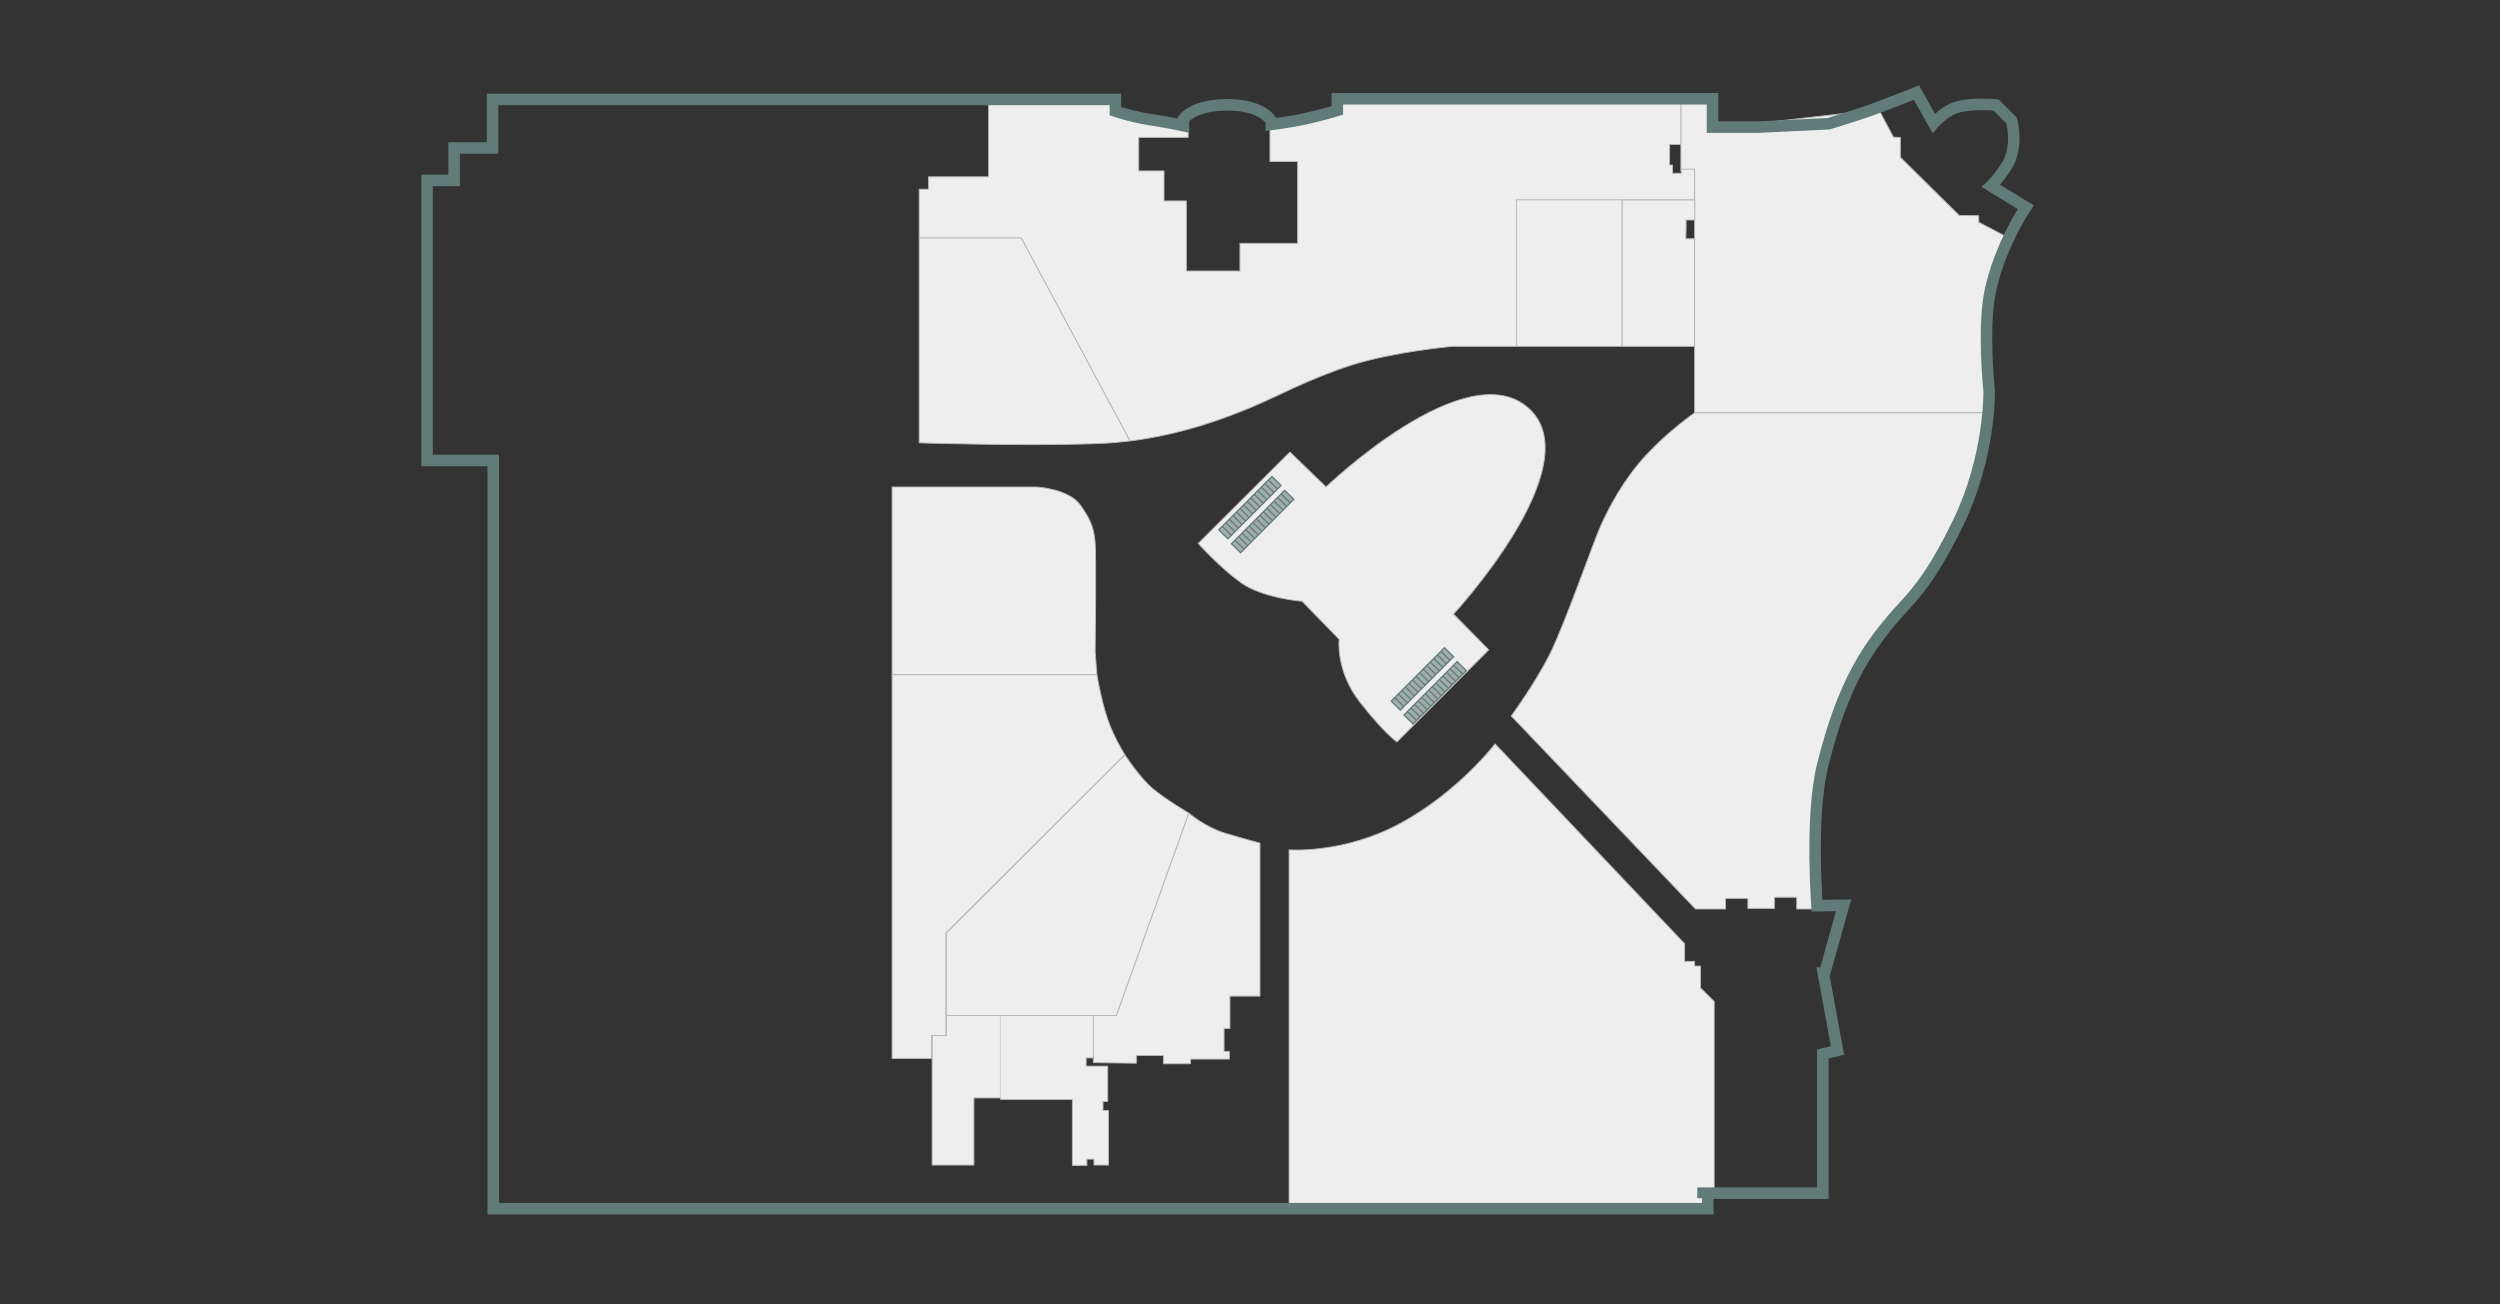
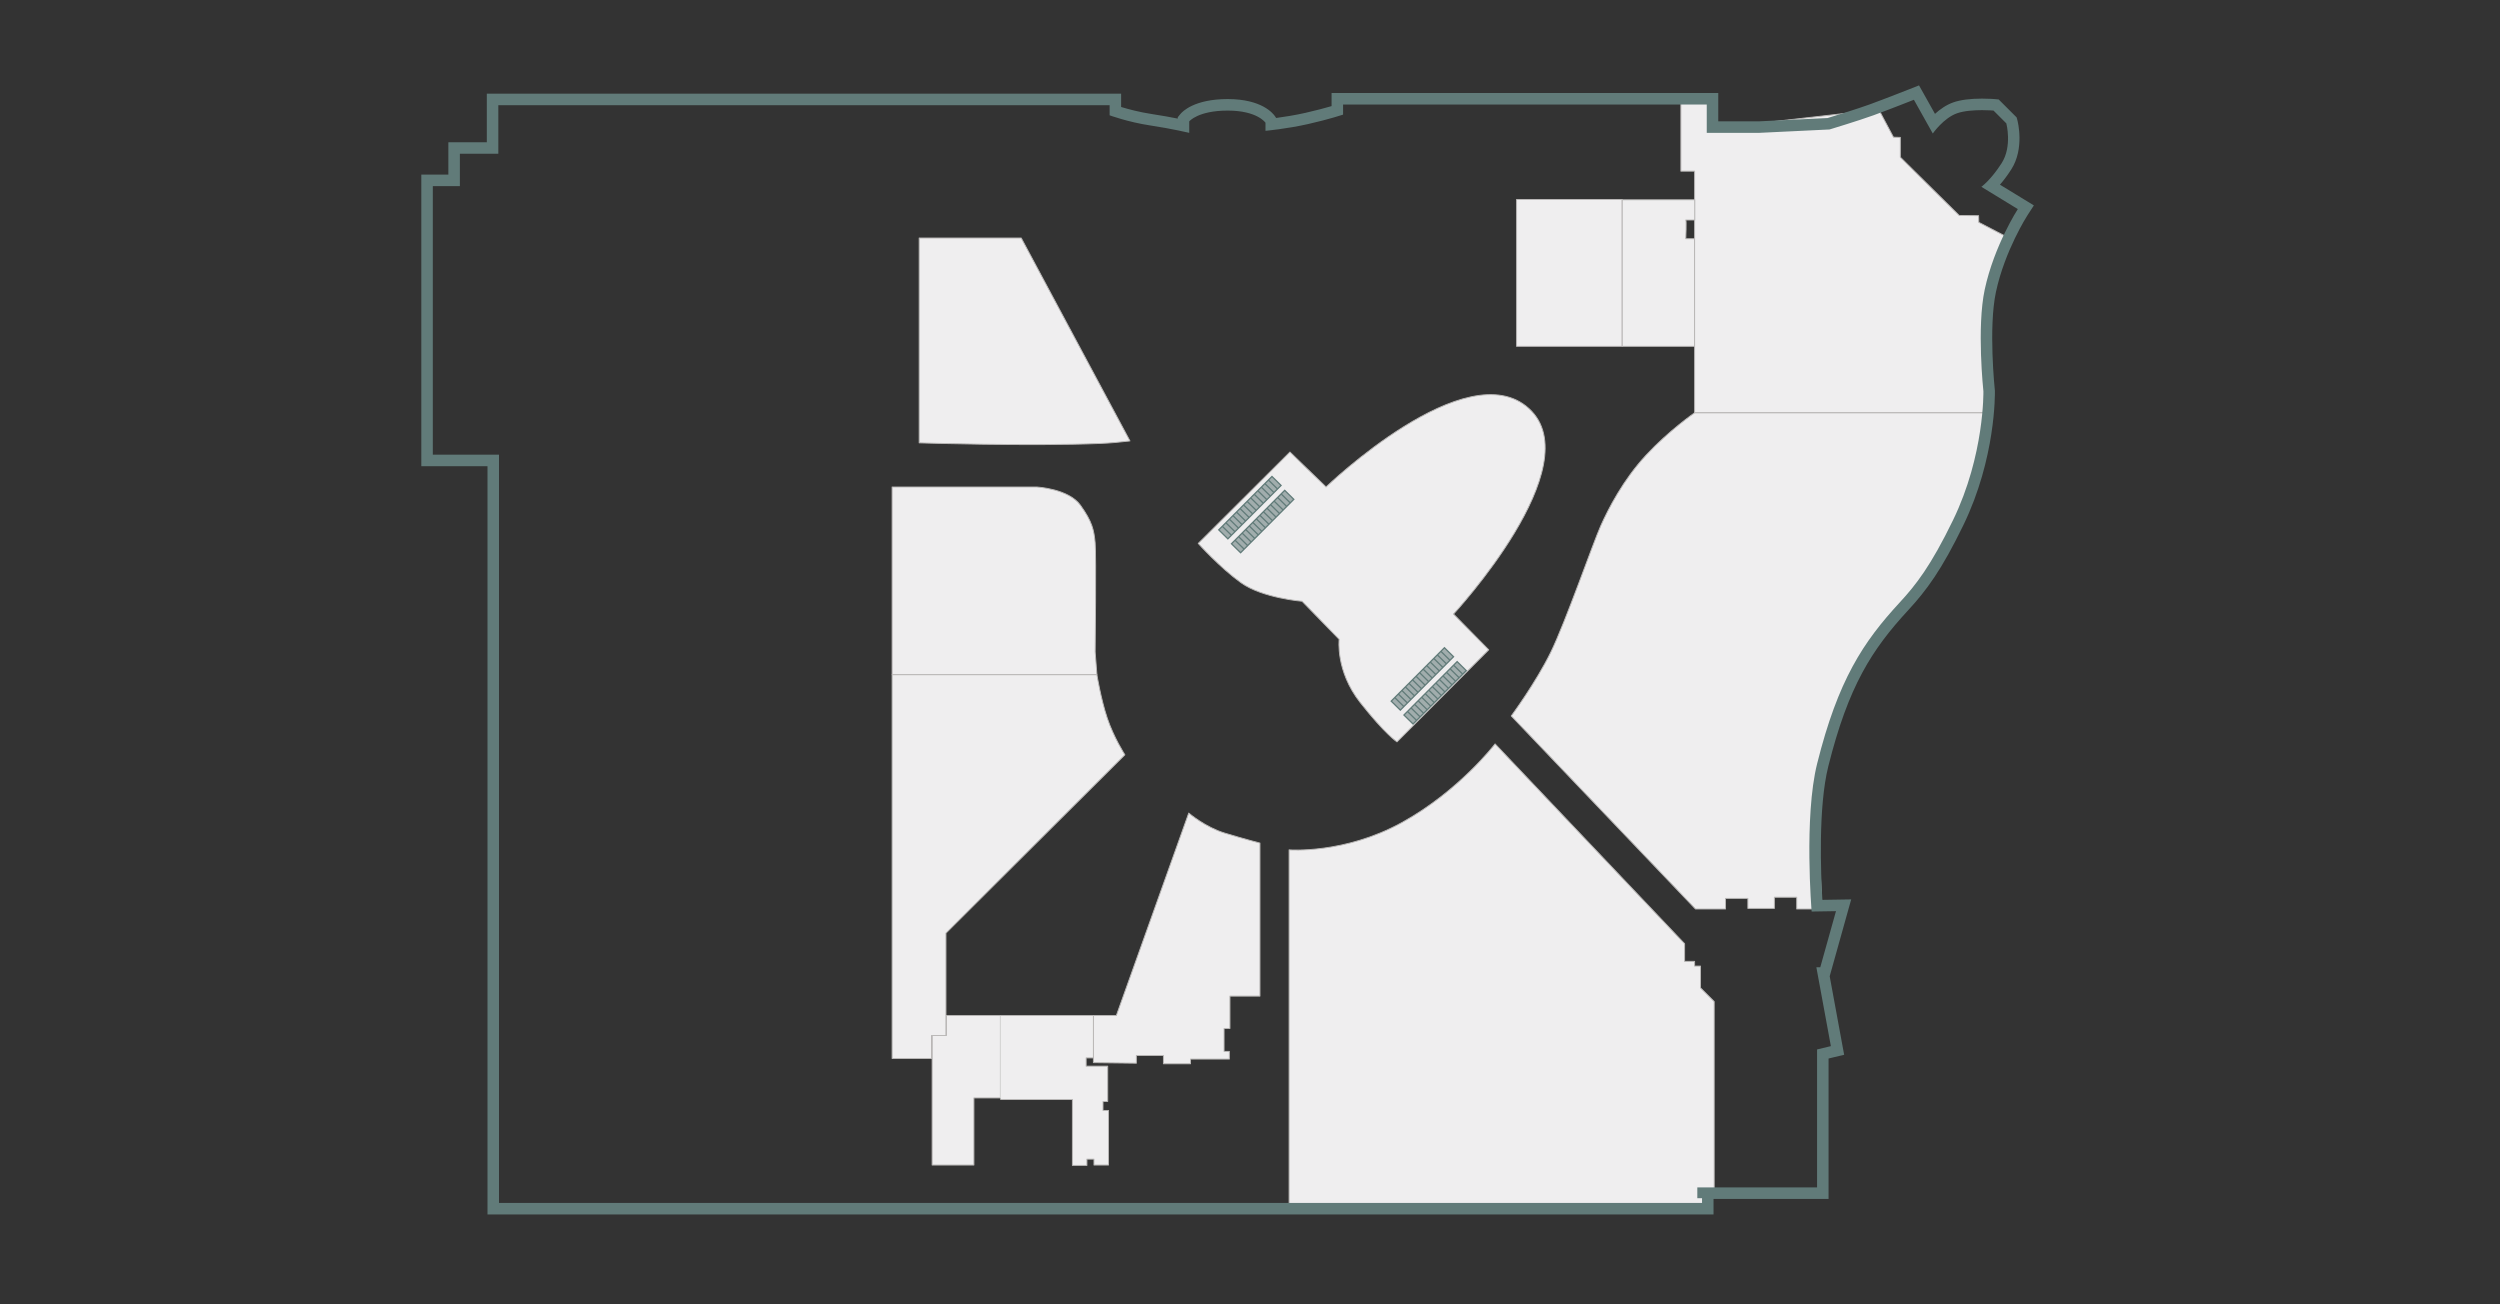
<svg xmlns="http://www.w3.org/2000/svg" version="1.1" id="Layer_1" x="0px" y="0px" width="651.969px" height="340.158px" viewBox="0 0 651.969 340.158" enable-background="new 0 0 651.969 340.158" xml:space="preserve">
  <rect x="0" y="0" width="651.969" height="340.158" fill="#333333" stroke="none" />
  <path id="id6567" fill="#EFEEEF" stroke="#B9B7B6" stroke-width="0.25" stroke-linejoin="round" stroke-miterlimit="10" d="  M389.9,194.002l49.424,52.11v4.605h2.609v1.228h1.535v5.679l3.568,3.569v49.309l-2.264,4.067H336.179v-92.938  c0,0,14.352,1.151,29.316-7.061C380.461,206.358,389.9,194.002,389.9,194.002z" />
  <path id="id6492" fill="#EFEEEF" stroke="#B9B7B6" stroke-width="0.25" stroke-linejoin="round" stroke-miterlimit="10" d="  M285.143,277.118v-12.279h5.986l18.879-52.802c0,0,4.298,3.685,9.363,5.219c5.065,1.535,9.21,2.609,9.21,2.609v39.908h-7.828v8.442  h-1.535v5.985h1.381v1.996h-10.13v1.228h-7.061v-2.148h-7.061v1.995L285.143,277.118z" />
  <polygon id="id11183" fill="#EFEEEF" stroke="#B9B7B6" stroke-width="0.25" stroke-linejoin="round" stroke-miterlimit="10" points="  260.891,264.839 246.77,264.839 246.77,270.057 243.086,270.057 243.086,303.825 253.984,303.825 253.984,286.327 260.891,286.327   " />
  <polygon id="id6608" fill="#EFEEEF" stroke="#B9B7B6" stroke-width="0.25" stroke-linejoin="round" stroke-miterlimit="10" points="  518.146,107.663 518.604,104.286 518.604,77.426 523.412,61.82 516.045,57.983 515.994,56.244 510.929,56.192 495.579,40.997   495.579,35.829 493.789,35.778 489.951,28.564 451.911,32.913 446.521,32.828 446.521,26.044 438.354,26.044 438.354,44.636   441.934,44.636 441.934,107.663 " />
  <polyline id="id11461" fill="#EFEEEF" stroke="#B9B7B6" stroke-width="0.25" stroke-linejoin="round" stroke-miterlimit="10" points="  260.891,264.839 285.143,264.839 285.143,275.889 283.25,275.889 283.25,278.039 288.878,278.039 288.878,287.248 287.649,287.248   287.649,289.601 289.082,289.601 289.082,303.825 285.296,303.825 285.296,302.29 283.454,302.29 283.454,303.927 279.668,303.927   279.668,286.736 260.891,286.736 " />
  <path id="id6709" fill="#EFEEEF" stroke="#B9B7B6" stroke-width="0.25" stroke-linejoin="round" stroke-miterlimit="10" d="  M232.648,175.967v-48.964h37.759c0,0,8.289,0.461,11.358,4.759c3.07,4.298,3.53,6.446,3.838,9.823c0.307,3.377,0,28.396,0,28.396  l0.46,5.986H232.648z" />
  <path id="id6708" fill="#EFEEEF" stroke="#B9B7B6" stroke-width="0.25" stroke-linejoin="round" stroke-miterlimit="10" d="  M293.354,196.842c0,0-2.916-4.528-4.604-9.593c-1.688-5.065-2.687-11.282-2.687-11.282h-53.415v100.077h10.284v-5.986h3.76v-26.708  L293.354,196.842z" />
-   <path id="id10870" fill="#EFEEEF" stroke="#B9B7B6" stroke-width="0.25" stroke-linejoin="round" stroke-miterlimit="10" d="  M291.129,264.839H246.77v-21.489l46.585-46.508c0,0,3.761,5.909,7.367,8.902c3.607,2.993,9.286,6.293,9.286,6.293L291.129,264.839z" />
  <path id="id6644" fill="#EFEEEF" stroke="#B9B7B6" stroke-width="0.25" stroke-linejoin="round" stroke-miterlimit="10" d="  M394.121,186.712c0,0,6.447-8.749,10.284-16.577s11.052-28.55,13.047-33.001s5.833-11.973,11.819-18.419  c5.985-6.446,12.662-11.052,12.662-11.052h76.213l-2.92,16.424l-6.754,18.726l-15.503,18.727l-10.591,18.266l-8.749,27.014  l1.535,30.238h-6.601v-3.069h-5.832v2.916h-6.907v-2.609h-5.833v2.763h-7.828L394.121,186.712z" />
  <rect id="id6528" x="395.503" y="52.025" fill="#EFEEEF" stroke="#B9B7B6" stroke-width="0.25" stroke-linejoin="round" stroke-miterlimit="10" width="27.546" height="38.293" />
  <path id="id6550" fill="#EFEEEF" stroke="#B9B7B6" stroke-width="0.25" stroke-linejoin="round" stroke-miterlimit="10" d="  M439.632,57.375h2.34v-5.275h-18.923v38.22h18.856V62.256h-2.273C439.632,62.256,439.832,57.375,439.632,57.375z" />
-   <path id="id6394" fill="#EFEEEF" stroke="#B9B7B6" stroke-width="0.25" stroke-linejoin="round" stroke-miterlimit="10" d="  M438.48,44.118v1.074h-2.303v-2.148h-0.768v-5.373h2.943V25.852h-89.205l-3.53,3.99l-14.428,3.07v9.209h7.214v21.336h-15.042v7.214  h-13.968V52.406h-5.833v-7.828h-6.601v-8.749h12.894v-1.995l-1.535-1.382l-3.53,0.154l-12.893-3.377l-1.842-3.07h-32.233v19.954  h-15.656v3.224h-2.456v12.739h26.619l28.35,52.915c14.84-1.848,26.583-6.737,31.447-8.709c5.679-2.303,15.195-7.521,26.247-11.052  c11.051-3.53,26.4-4.911,26.4-4.911h16.73v-38.22h46.431v-7.981H438.48z" />
  <path id="id6707" fill="#EFEEEF" stroke="#B9B7B6" stroke-width="0.25" stroke-linejoin="round" stroke-miterlimit="10" d="  M239.709,62.076v53.415c0,0,28.856,0.921,47.275,0.153c2.644-0.109,5.207-0.344,7.693-0.653l-28.35-52.915H239.709z" />
  <g>
    <path fill="#617B79" d="M499.119,26.02l4.927,8.799c0,0,2.815-4.048,6.335-5.279c1.896-0.663,4.504-0.816,6.509-0.816   c1.719,0,2.993,0.112,2.993,0.112l3.343,3.344c0,0,1.584,5.982-1.231,10.382c-2.815,4.398-5.278,6.158-5.278,6.158l9.501,5.807   c0,0-6.158,9.502-8.621,20.939c-2.133,9.9-0.353,26.569-0.353,26.569s0.329,16.614-7.918,33.608   c-5.807,11.965-9.678,16.892-13.9,21.467c-9.54,10.335-16.079,20.194-21.539,42.034c-3.479,13.916-1.433,38.577-1.433,38.577   l6.345-0.103l-4.094,14.633h-1.023l3.786,20.568l-3.598,0.863v35.983h-31.232v2.815h1.231v1.231H130.133V118.575h-17.259V48.544   h7.054v-8.446h10.029v-3.871v-8.798h159.419v2.64c0,0,4.751,1.759,10.558,2.639s10.206,1.936,10.206,1.936v-2.991   c0,0,2.287-2.815,10.029-2.815s9.854,3.168,9.854,3.168v2.111c0,0,5.631-0.528,11.086-1.76c5.454-1.231,9.149-2.464,9.149-2.464   v-2.639H445.1v7.39h13.726l18.3-0.88c0,0,7.565-2.287,11.437-3.694C492.433,28.66,499.119,26.02,499.119,26.02 M500.456,22.267   l-2.438,0.963c-0.066,0.026-6.693,2.641-10.481,4.019c-3.279,1.192-9.399,3.069-10.928,3.535l-17.855,0.858H448.1v-4.39v-3h-3   h-94.842h-3v3v0.421c-1.568,0.458-3.946,1.108-6.811,1.755c-2.761,0.624-5.589,1.063-7.644,1.338l-0.285-0.427   c-0.501-0.752-3.452-4.504-12.35-4.504c-8.728,0-11.825,3.269-12.357,3.924l-0.672,0.827v0.342   c-1.794-0.358-4.129-0.789-6.757-1.188c-3.265-0.495-6.185-1.285-8.007-1.842v-0.471v-3h-3H129.957h-3v3v8.798v0.871h-7.029h-3v3   v5.446h-4.054h-3v3v70.031v3h3h14.259v192.139v3h3h313.735h3v-3v-1.047h27.001h3v-3v-33.618l1.298-0.312l2.766-0.663l-0.516-2.797   l-3.254-17.679l0.431-1.538l4.093-14.633l1.083-3.873l-4.021,0.065l-3.495,0.056c-0.403-6.766-1.103-24.225,1.542-34.804   c5.233-20.935,11.359-30.464,20.833-40.727c4.842-5.246,8.749-10.559,14.396-22.192c8.465-17.442,8.232-34.27,8.219-34.978   l-0.003-0.129l-0.014-0.13c-0.018-0.162-1.703-16.312,0.302-25.619c2.32-10.775,8.147-19.85,8.206-19.939l1.676-2.585l-2.629-1.606   l-6.216-3.799c0.889-1.028,1.903-2.346,2.956-3.989c3.485-5.447,1.683-12.471,1.604-12.767l-0.207-0.782l-0.572-0.571l-3.343-3.344   l-0.771-0.771l-1.086-0.096c-0.058-0.005-1.427-0.124-3.257-0.124c-3.109,0-5.633,0.331-7.5,0.985   c-1.847,0.646-3.479,1.821-4.771,2.992l-2.881-5.146L500.456,22.267L500.456,22.267z" />
  </g>
  <path fill="#EFEEEF" stroke="#B9B7B6" stroke-width="0.25" stroke-linejoin="round" stroke-miterlimit="10" d="M388.234,169.468  l-23.917,24c0,0-3.083-2-9.583-10.25s-5.5-16.5-5.5-16.5l-9.667-9.916c0,0-10.333-0.834-15.916-4.834  c-5.584-4-11.167-10.25-11.167-10.25l23.917-23.833l9.416,9.118c0,0,36.667-35.285,52.917-20.451  c16.25,14.833-19.675,53.583-19.675,53.583L388.234,169.468z" />
  <g id="Маркеры">
    <g>
      <path fill="#A1ADAD" d="M324.314,131.684l2.372,2.338l-0.925,0.929l-2.372-2.339L324.314,131.684z M322.465,133.54l2.372,2.339    l0.925-0.928l-2.372-2.339L322.465,133.54z M321.539,134.469l2.373,2.338l0.925-0.928l-2.372-2.339L321.539,134.469z     M320.614,135.396l2.372,2.339l0.926-0.929l-2.373-2.338L320.614,135.396z M319.689,136.324l2.372,2.339l0.925-0.928l-2.372-2.339    L319.689,136.324z M318.765,137.252l2.372,2.339l0.925-0.928l-2.372-2.339L318.765,137.252z M317.84,138.18l2.372,2.338    l0.925-0.928l-2.372-2.339L317.84,138.18z M324.314,131.684l2.372,2.338l0.925-0.928l-2.372-2.338L324.314,131.684z     M325.239,130.757l2.372,2.338l0.926-0.928l-2.372-2.339L325.239,130.757z M326.165,129.828l2.372,2.339l0.925-0.928l-2.372-2.339    L326.165,129.828z M327.09,128.9l2.372,2.339l0.925-0.929l-2.372-2.338L327.09,128.9z M328.015,127.972l2.372,2.338l0.925-0.928    l-2.372-2.339L328.015,127.972z M328.939,127.044l2.372,2.339l0.926-0.928l-2.373-2.339L328.939,127.044z M329.864,126.116    l2.373,2.339l0.925-0.929l-2.372-2.338L329.864,126.116z M330.79,125.188l2.372,2.338l0.925-0.928l-2.372-2.338L330.79,125.188z" />
      <path fill="#617B79" d="M320.213,140.762l-2.618-2.581l14.119-14.165l2.617,2.581L320.213,140.762z M331.034,125.186l2.127,2.097    l0.682-0.683l-2.127-2.098L331.034,125.186z M330.109,126.115l2.126,2.097l0.683-0.685l-2.127-2.097L330.109,126.115z     M329.184,127.043l2.127,2.097l0.682-0.684l-2.126-2.097L329.184,127.043z M328.259,127.97l2.127,2.097l0.682-0.684l-2.127-2.097    L328.259,127.97z M327.334,128.899l2.127,2.097l0.682-0.685l-2.127-2.097L327.334,128.899z M326.409,129.827l2.126,2.097    l0.683-0.684l-2.127-2.097L326.409,129.827z M325.483,130.755l2.127,2.097l0.682-0.684l-2.126-2.097L325.483,130.755z     M324.56,131.683l2.126,2.096l0.682-0.684l-2.127-2.097L324.56,131.683z M323.634,132.611l2.127,2.097l0.682-0.684l-2.127-2.097    L323.634,132.611z M322.709,133.539l2.127,2.097l0.682-0.684l-2.127-2.097L322.709,133.539z M321.784,134.468l2.126,2.096    l0.682-0.684l-2.126-2.097L321.784,134.468z M320.859,135.395l2.126,2.097l0.682-0.684l-2.127-2.097L320.859,135.395z     M319.934,136.323l2.127,2.097l0.682-0.684l-2.126-2.097L319.934,136.323z M319.009,137.252l2.127,2.096l0.682-0.684l-2.127-2.097    L319.009,137.252z M318.084,138.179l2.126,2.097l0.683-0.684l-2.127-2.097L318.084,138.179z" />
    </g>
    <g>
      <path fill="#A1ADAD" d="M327.633,135.305l2.372,2.339l-0.925,0.928l-2.372-2.339L327.633,135.305z M325.782,137.161l2.373,2.339    l0.925-0.928l-2.372-2.339L325.782,137.161z M324.857,138.09l2.372,2.338l0.926-0.928l-2.373-2.339L324.857,138.09z     M323.933,139.017l2.372,2.339l0.925-0.929l-2.372-2.338L323.933,139.017z M323.008,139.945l2.372,2.339l0.925-0.928l-2.372-2.339    L323.008,139.945z M322.083,140.874l2.372,2.338l0.925-0.928l-2.372-2.339L322.083,140.874z M321.157,141.802l2.372,2.338    l0.926-0.928l-2.372-2.338L321.157,141.802z M327.633,135.305l2.372,2.339l0.925-0.929l-2.372-2.338L327.633,135.305z     M328.558,134.378l2.372,2.338l0.925-0.928l-2.372-2.339L328.558,134.378z M329.482,133.449l2.372,2.339l0.926-0.928l-2.372-2.339    L329.482,133.449z M330.408,132.521l2.372,2.339l0.925-0.929l-2.372-2.338L330.408,132.521z M331.333,131.594l2.372,2.338    l0.925-0.928l-2.372-2.339L331.333,131.594z M332.258,130.665l2.372,2.339l0.925-0.928l-2.372-2.339L332.258,130.665z     M333.183,129.737l2.372,2.339l0.926-0.928l-2.373-2.339L333.183,129.737z M334.107,128.809l2.373,2.339l0.925-0.929l-2.372-2.338    L334.107,128.809z" />
      <path fill="#617B79" d="M323.531,144.384l-2.618-2.581l14.119-14.165l2.617,2.581L323.531,144.384z M334.353,128.807l2.127,2.097    l0.681-0.683l-2.126-2.098L334.353,128.807z M333.428,129.736l2.126,2.097l0.682-0.685l-2.126-2.097L333.428,129.736z     M332.502,130.664l2.127,2.097l0.682-0.684l-2.127-2.097L332.502,130.664z M331.577,131.592l2.127,2.097l0.682-0.684l-2.127-2.097    L331.577,131.592z M330.652,132.52l2.127,2.097l0.681-0.685l-2.126-2.097L330.652,132.52z M329.728,133.448l2.126,2.097    l0.683-0.684l-2.127-2.097L329.728,133.448z M328.802,134.376l2.127,2.097l0.682-0.684l-2.126-2.097L328.802,134.376z     M327.877,135.304l2.127,2.097l0.682-0.685l-2.127-2.097L327.877,135.304z M326.952,136.232l2.127,2.097l0.682-0.684l-2.127-2.097    L326.952,136.232z M326.027,137.16l2.126,2.097l0.683-0.684l-2.127-2.097L326.027,137.16z M325.102,138.089l2.127,2.097    l0.682-0.685l-2.126-2.097L325.102,138.089z M324.177,139.016l2.127,2.097l0.682-0.684l-2.127-2.097L324.177,139.016z     M323.252,139.944l2.127,2.097l0.682-0.684l-2.127-2.097L323.252,139.944z M322.327,140.873l2.127,2.096l0.682-0.684l-2.127-2.097    L322.327,140.873z M321.402,141.801l2.126,2.097l0.682-0.684l-2.126-2.097L321.402,141.801z" />
    </g>
    <g>
      <path fill="#A1ADAD" d="M369.287,176.35l2.373,2.338l-0.926,0.929l-2.372-2.339L369.287,176.35z M367.438,178.206l2.372,2.339    l0.925-0.928l-2.372-2.339L367.438,178.206z M366.513,179.135l2.372,2.338l0.925-0.928l-2.372-2.339L366.513,179.135z     M365.588,180.062l2.372,2.339l0.925-0.929l-2.372-2.338L365.588,180.062z M364.662,180.99l2.372,2.339l0.926-0.928l-2.372-2.339    L364.662,180.99z M363.737,181.918l2.372,2.339l0.925-0.928l-2.372-2.339L363.737,181.918z M362.813,182.846l2.372,2.338    l0.925-0.928l-2.372-2.339L362.813,182.846z M369.287,176.35l2.373,2.338l0.925-0.928l-2.372-2.339L369.287,176.35z     M370.213,175.422l2.372,2.339l0.925-0.928l-2.372-2.339L370.213,175.422z M371.138,174.494l2.372,2.339l0.925-0.928l-2.372-2.339    L371.138,174.494z M372.063,173.566l2.372,2.339l0.925-0.929l-2.372-2.338L372.063,173.566z M372.987,172.638l2.372,2.338    l0.926-0.928l-2.372-2.339L372.987,172.638z M373.913,171.71l2.372,2.339l0.925-0.928l-2.372-2.339L373.913,171.71z     M374.838,170.782l2.372,2.339l0.925-0.929l-2.372-2.338L374.838,170.782z M375.763,169.854l2.372,2.338l0.925-0.928l-2.372-2.339    L375.763,169.854z" />
      <path fill="#617B79" d="M365.186,185.428l-2.618-2.581l14.119-14.165l2.618,2.581L365.186,185.428z M376.007,169.852l2.127,2.097    l0.682-0.683l-2.126-2.098L376.007,169.852z M375.082,170.781l2.127,2.097l0.682-0.685l-2.127-2.097L375.082,170.781z     M374.157,171.709l2.126,2.097l0.683-0.684l-2.127-2.097L374.157,171.709z M373.232,172.636l2.126,2.097l0.682-0.684l-2.126-2.097    L373.232,172.636z M372.307,173.565l2.127,2.096l0.682-0.684l-2.126-2.097L372.307,173.565z M371.382,174.493l2.127,2.097    l0.682-0.684l-2.127-2.097L371.382,174.493z M370.457,175.421l2.127,2.097l0.682-0.684l-2.127-2.097L370.457,175.421z     M369.532,176.349l2.126,2.096l0.682-0.684l-2.126-2.097L369.532,176.349z M368.607,177.277l2.126,2.097l0.682-0.684l-2.126-2.097    L368.607,177.277z M367.682,178.205l2.127,2.097l0.682-0.684l-2.127-2.097L367.682,178.205z M366.757,179.134l2.127,2.096    l0.682-0.684l-2.127-2.097L366.757,179.134z M365.832,180.061l2.126,2.097l0.683-0.684l-2.127-2.097L365.832,180.061z     M364.907,180.989l2.126,2.097l0.682-0.684l-2.126-2.097L364.907,180.989z M363.981,181.918l2.127,2.096l0.682-0.684l-2.126-2.097    L363.981,181.918z M363.057,182.845l2.127,2.097l0.682-0.684l-2.127-2.097L363.057,182.845z" />
    </g>
    <g>
      <path fill="#A1ADAD" d="M372.605,179.971l2.372,2.338l-0.925,0.929l-2.372-2.339L372.605,179.971z M370.756,181.827l2.372,2.339    l0.925-0.928l-2.372-2.339L370.756,181.827z M369.831,182.756l2.372,2.338l0.925-0.928l-2.372-2.339L369.831,182.756z     M368.905,183.683l2.372,2.339l0.926-0.929l-2.372-2.338L368.905,183.683z M367.98,184.611l2.372,2.339l0.925-0.928l-2.372-2.339    L367.98,184.611z M367.056,185.54l2.372,2.338l0.925-0.928l-2.372-2.339L367.056,185.54z M366.131,186.468l2.372,2.338    l0.925-0.928l-2.372-2.338L366.131,186.468z M372.605,179.971l2.372,2.338l0.926-0.928l-2.372-2.338L372.605,179.971z     M373.531,179.044l2.372,2.338l0.925-0.928l-2.372-2.339L373.531,179.044z M374.456,178.115l2.372,2.339l0.925-0.928l-2.372-2.339    L374.456,178.115z M375.381,177.187l2.372,2.339l0.925-0.929l-2.372-2.338L375.381,177.187z M376.306,176.26l2.372,2.338    l0.926-0.928l-2.373-2.339L376.306,176.26z M377.23,175.331l2.373,2.339l0.925-0.928l-2.372-2.339L377.23,175.331z     M378.156,174.403l2.372,2.339l0.925-0.928l-2.372-2.339L378.156,174.403z M379.081,173.475l2.372,2.339l0.925-0.929l-2.372-2.338    L379.081,173.475z" />
      <path fill="#617B79" d="M368.504,189.05l-2.618-2.581l14.119-14.165l2.617,2.581L368.504,189.05z M379.325,173.473l2.127,2.097    l0.682-0.683l-2.127-2.098L379.325,173.473z M378.4,174.402l2.127,2.097l0.682-0.685l-2.127-2.097L378.4,174.402z M377.475,175.33    l2.127,2.097l0.682-0.684l-2.126-2.097L377.475,175.33z M376.551,176.258l2.126,2.097l0.682-0.684l-2.127-2.097L376.551,176.258z     M375.625,177.186l2.127,2.097l0.682-0.685l-2.127-2.097L375.625,177.186z M374.7,178.114l2.127,2.097l0.682-0.684l-2.127-2.097    L374.7,178.114z M373.775,179.042l2.126,2.097l0.683-0.684l-2.127-2.097L373.775,179.042z M372.851,179.97l2.126,2.097    l0.682-0.685l-2.127-2.097L372.851,179.97z M371.925,180.898l2.127,2.097l0.682-0.684l-2.126-2.097L371.925,180.898z M371,181.826    l2.127,2.097l0.682-0.684l-2.127-2.097L371,181.826z M370.075,182.755l2.126,2.096l0.683-0.684l-2.127-2.097L370.075,182.755z     M369.15,183.682l2.126,2.097l0.682-0.684l-2.126-2.097L369.15,183.682z M368.225,184.61l2.127,2.097l0.682-0.684l-2.126-2.097    L368.225,184.61z M367.3,185.539l2.127,2.096l0.682-0.684l-2.127-2.097L367.3,185.539z M366.375,186.467l2.127,2.097l0.682-0.684    l-2.127-2.097L366.375,186.467z" />
    </g>
  </g>
</svg>